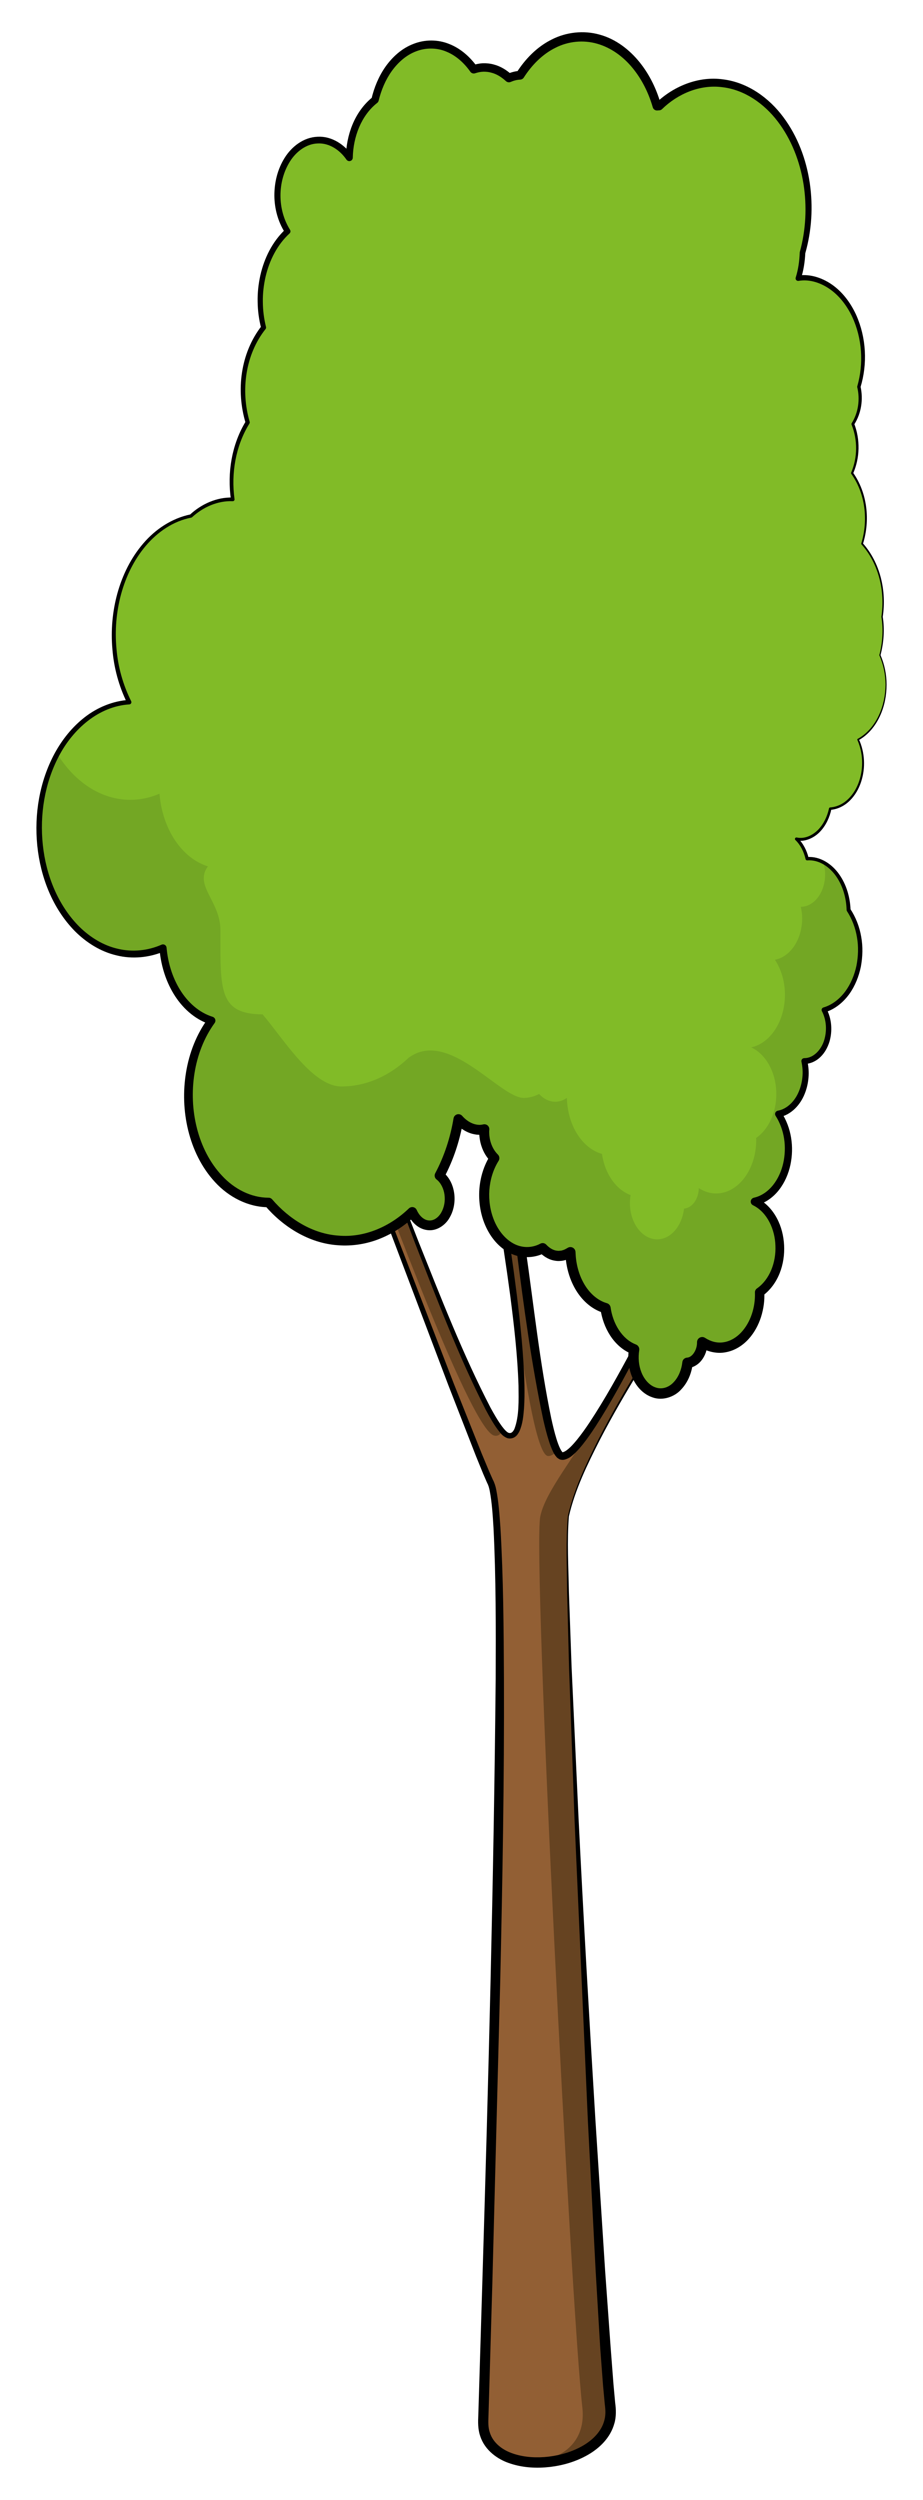
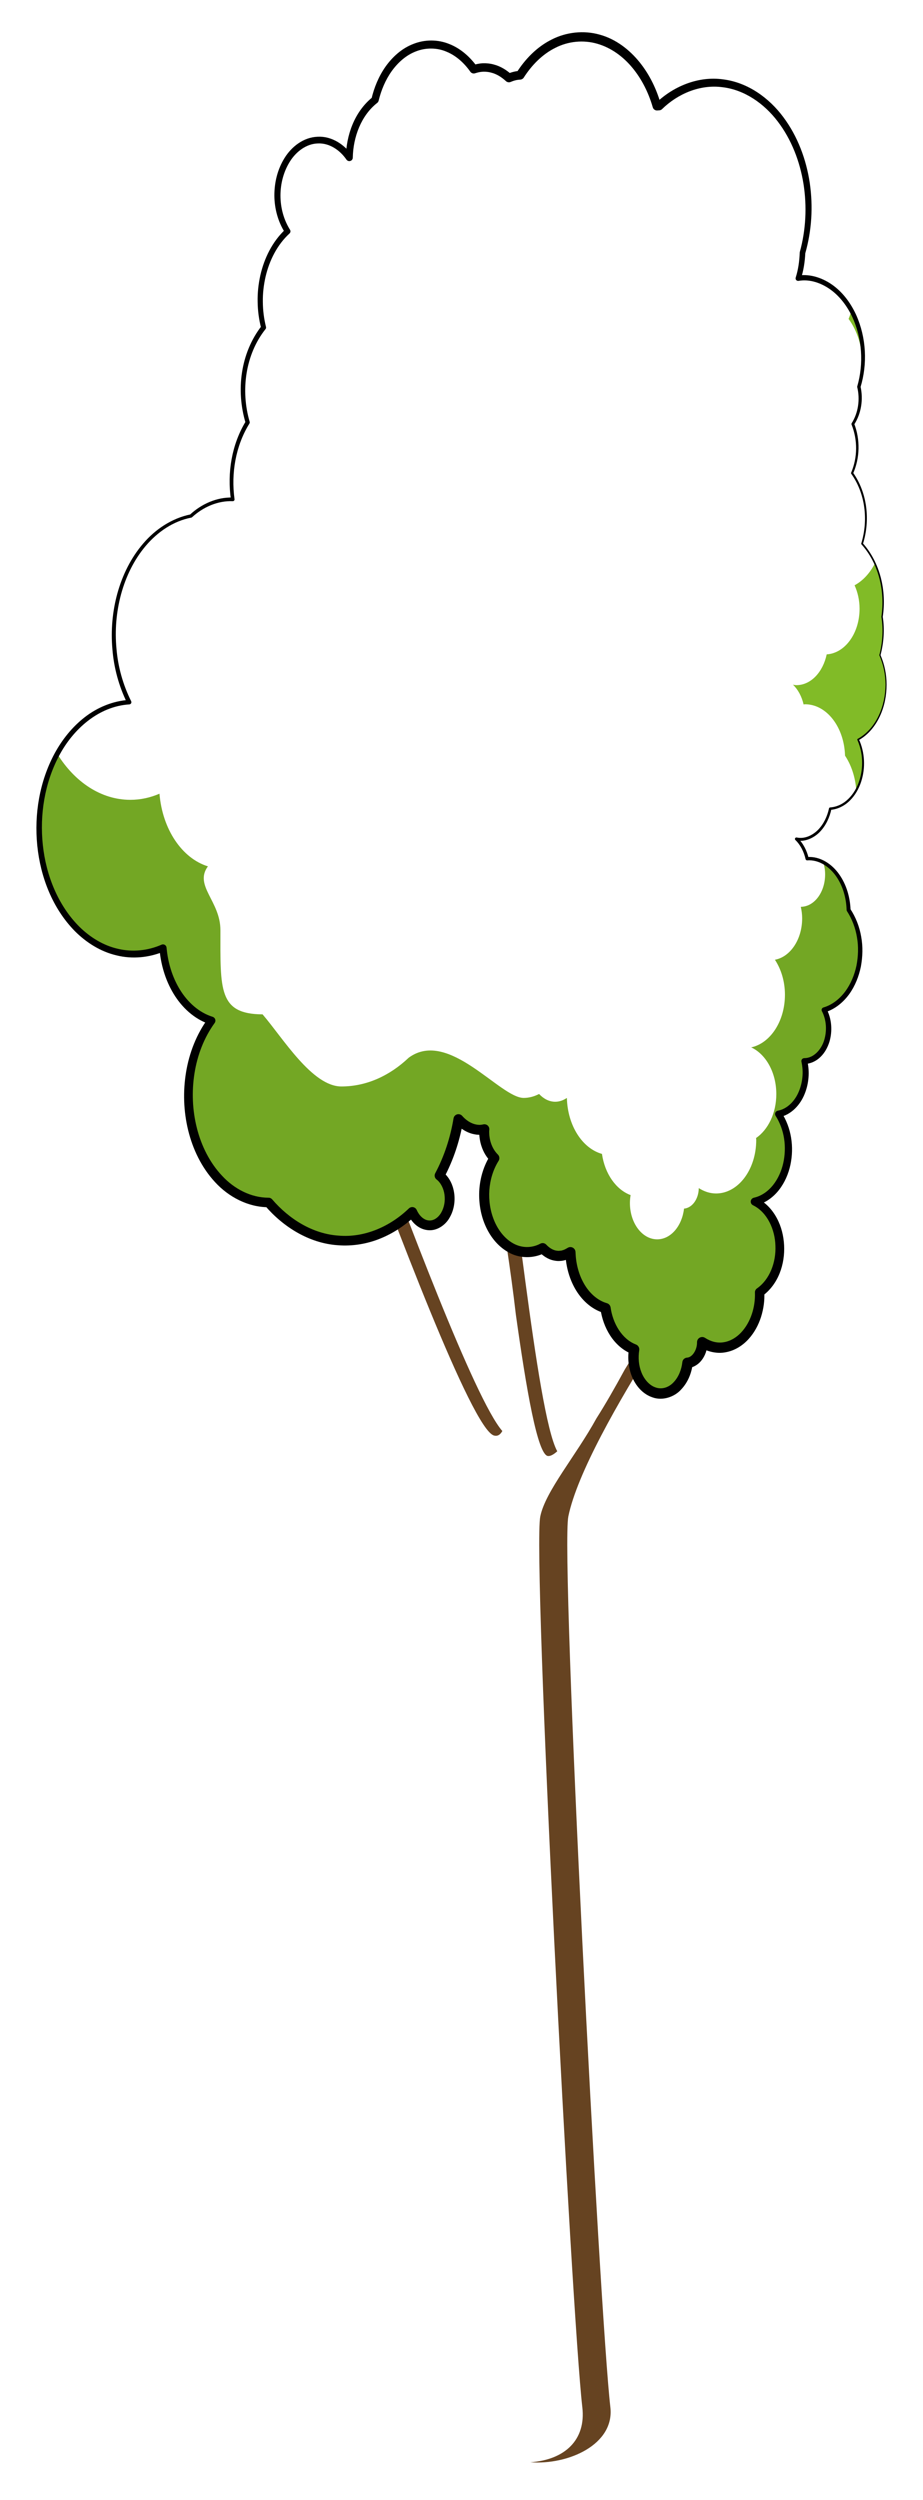
<svg xmlns="http://www.w3.org/2000/svg" version="1.1" id="Layer_1" x="0px" y="0px" width="65.823px" height="178.268px" viewBox="0 0 65.823 178.268" style="enable-background:new 0 0 65.823 178.268;" xml:space="preserve">
-   <path style="fill:#925F34;" d="M40.532,108.13c1.252-6.095,11.638-20.445,11.638-20.445l-1.547-2.38c0,0-8.45,18.751-10.545,18.524  c-1.595-0.172-3.445-21.485-4.444-24.751c-0.448-1.468-1.087,0.53-1.087,0.53s4.604,23.603,1.676,22.756  c-1.576-0.455-7.198-15.454-10.128-23.393c-0.878-2.382-1.617-0.387-1.617-0.387S33.856,103.444,35,105.751  c1.475,2.977,0.031,47.503-0.539,66.906c-0.135,4.59,9.588,3.475,9.068-0.999C42.769,165.129,39.958,110.917,40.532,108.13z" />
  <g>
    <path style="fill:#664321;" d="M25.094,78.972c2.929,7.938,8.551,22.938,10.128,23.393c0.257,0.074,0.453-0.049,0.602-0.318   c-1.968-2.245-7.009-15.701-9.73-23.074c-0.589-1.598-1.114-1.226-1.397-0.808C24.825,78.347,24.957,78.602,25.094,78.972z" />
    <path style="fill:#664321;" d="M36.134,88.882c0.242,1.606,0.47,3.267,0.653,4.855c0.744,5.314,1.545,10.011,2.29,10.092   c0.178,0.019,0.404-0.107,0.664-0.338c-1.512-2.718-3.178-21.373-4.108-24.412c-0.322-1.055-0.741-0.321-0.953,0.176   C35.067,80.69,35.571,84.59,36.134,88.882z" />
    <path style="fill:#664321;" d="M40.532,108.13c1.252-6.095,11.638-20.445,11.638-20.445l-1.547-2.38c0,0-0.151,0.335-0.413,0.904   l0.96,1.476c0,0-3.457,4.778-6.623,9.991c-0.7,1.288-1.386,2.484-2.016,3.474c-1.46,2.658-3.629,5.18-4,6.98   c-0.574,2.788,2.237,56.999,2.997,63.528c0.272,2.338-1.254,3.756-3.709,3.925c2.708,0.207,6.018-1.266,5.709-3.925   C42.769,165.129,39.958,110.917,40.532,108.13z" />
  </g>
  <g>
-     <path d="M40.495,108.122c0.434-1.933,1.302-3.727,2.182-5.484c0.899-1.754,1.882-3.463,2.902-5.148   c2.054-3.363,4.214-6.658,6.482-9.883l-0.004,0.151l-1.564-2.369l0.269-0.021c-1.661,3.72-3.404,7.4-5.273,11.023   c-0.943,1.807-1.907,3.605-3.02,5.331c-0.281,0.43-0.573,0.855-0.898,1.264c-0.164,0.204-0.332,0.405-0.527,0.596   c-0.204,0.184-0.387,0.387-0.746,0.495c-0.093,0.023-0.182,0.044-0.333,0.005c-0.024,0.013-0.266-0.137-0.276-0.182   c-0.124-0.134-0.187-0.26-0.252-0.387c-0.122-0.252-0.211-0.5-0.291-0.75c-0.16-0.499-0.282-0.998-0.398-1.499   c-0.851-4.009-1.386-8.045-1.903-12.084l-0.792-6.049c-0.143-1.005-0.287-2.011-0.475-3c-0.046-0.247-0.099-0.492-0.158-0.729   c-0.057-0.233-0.138-0.492-0.216-0.579c-0.016-0.017-0.007,0.001,0.037,0.004c0.042,0,0.042-0.013,0.021,0.005   c-0.045,0.034-0.112,0.126-0.166,0.219c-0.11,0.192-0.207,0.424-0.281,0.643l0.008-0.14c0.79,4.243,1.493,8.497,2.033,12.779   c0.261,2.142,0.491,4.29,0.544,6.459c0.01,0.543,0.007,1.086-0.03,1.633c-0.047,0.546-0.086,1.097-0.332,1.651   c-0.076,0.135-0.151,0.281-0.312,0.39c-0.154,0.113-0.379,0.139-0.548,0.087c-0.377-0.15-0.505-0.396-0.688-0.614   c-0.329-0.452-0.591-0.927-0.849-1.406c-1.962-3.864-3.484-7.898-5.053-11.912l-2.279-6.049l-1.135-3.025   c-0.194-0.501-0.347-1.032-0.659-1.418c-0.163-0.197-0.346-0.262-0.517-0.111c-0.172,0.143-0.304,0.385-0.395,0.612l0-0.094   l7.756,20.123l1.998,5.005l0.518,1.241l0.27,0.609c0.106,0.191,0.195,0.467,0.237,0.684c0.182,0.914,0.238,1.811,0.304,2.713   c0.214,3.602,0.233,7.199,0.252,10.796c0.027,7.194-0.103,14.384-0.265,21.573l-0.562,21.562l-0.157,5.39l-0.079,2.695   l-0.039,1.347c-0.019,0.477-0.028,0.842,0.101,1.208c0.233,0.732,0.914,1.251,1.7,1.499c0.787,0.258,1.662,0.301,2.507,0.201   c0.846-0.104,1.683-0.354,2.409-0.771c0.721-0.413,1.33-1.027,1.535-1.778c0.111-0.387,0.103-0.735,0.041-1.196l-0.125-1.351   l-0.202-2.693l-0.32-5.386l-0.558-10.772l-0.955-21.549l-0.388-10.778l-0.14-5.391C40.43,111.721,40.335,109.926,40.495,108.122z    M40.569,108.137c-0.139,1.777-0.029,3.587,0.002,5.379l0.193,5.388l0.496,10.772c0.355,7.18,0.765,14.357,1.204,21.533   l0.693,10.759l0.387,5.375l0.206,2.684l0.122,1.334c0.062,0.426,0.085,0.997-0.066,1.477c-0.281,1.005-1.058,1.747-1.88,2.217   c-0.835,0.479-1.757,0.749-2.692,0.862c-0.935,0.107-1.9,0.066-2.825-0.236c-0.909-0.282-1.84-0.95-2.164-1.966   c-0.174-0.489-0.155-1.044-0.136-1.46l0.041-1.348l0.082-2.695l0.163-5.389c0.434-14.371,0.818-28.745,0.954-43.115   c0.012-3.591,0.025-7.188-0.156-10.765c-0.055-0.889-0.108-1.792-0.271-2.644c-0.046-0.224-0.09-0.381-0.198-0.587l-0.271-0.625   l-0.51-1.252l-1.959-5.027l-7.632-20.174l-0.002-0.005c-0.011-0.03-0.01-0.062,0.002-0.089c0.113-0.267,0.24-0.519,0.482-0.726   c0.117-0.099,0.31-0.177,0.49-0.123c0.176,0.048,0.296,0.163,0.39,0.274c0.365,0.466,0.502,1.003,0.695,1.5l1.116,3.032   c0.753,2.018,1.531,4.026,2.316,6.031c1.597,3.994,3.158,8.026,5.129,11.833c0.255,0.468,0.521,0.935,0.829,1.353   c0.145,0.196,0.346,0.425,0.482,0.466c0.17,0.048,0.289-0.053,0.4-0.273c0.351-0.918,0.305-2.052,0.296-3.101   c-0.069-2.139-0.316-4.279-0.59-6.41c-0.568-4.262-1.301-8.508-2.118-12.73c-0.01-0.047-0.005-0.098,0.008-0.141   c0.088-0.263,0.185-0.504,0.325-0.755c0.075-0.124,0.148-0.25,0.3-0.38c0.076-0.061,0.195-0.138,0.366-0.132   c0.173,0.008,0.293,0.106,0.362,0.182c0.245,0.313,0.276,0.571,0.354,0.823c0.065,0.255,0.121,0.508,0.17,0.761   c0.198,1.01,0.351,2.017,0.501,3.026l0.836,6.051c0.579,4.024,1.002,8.083,1.822,12.043c0.108,0.492,0.223,0.982,0.369,1.455   c0.072,0.236,0.155,0.468,0.252,0.675c0.049,0.1,0.106,0.202,0.156,0.254c0.014,0.018,0.028,0.028,0.01,0.016   c-0.021-0.005-0.025,0.006,0.021,0.016c-0.031-0.005,0.016,0.005,0.042-0.009c0.312-0.102,0.695-0.529,0.993-0.894   c0.312-0.385,0.603-0.796,0.882-1.215c1.112-1.683,2.093-3.467,3.051-5.256c1.904-3.589,3.674-7.255,5.392-10.94   c0.034-0.078,0.125-0.113,0.202-0.079c0.027,0.012,0.051,0.035,0.067,0.058l1.53,2.391c0.031,0.047,0.027,0.108-0.004,0.151   c-2.307,3.185-4.526,6.441-6.582,9.798c-1.027,1.678-2.019,3.379-2.924,5.125C41.884,104.435,41.009,106.22,40.569,108.137z" />
-   </g>
+     </g>
  <g>
-     <path style="fill:#81BB27;" d="M63.188,48.821c0-0.769-0.166-1.48-0.437-2.102c0.14-0.541,0.232-1.11,0.232-1.714   c0-0.35-0.029-0.691-0.079-1.022c0.048-0.332,0.079-0.671,0.079-1.022c0-1.694-0.594-3.188-1.504-4.188   c0.176-0.556,0.275-1.166,0.275-1.808c0-1.255-0.379-2.391-0.988-3.226c0.23-0.538,0.374-1.152,0.374-1.816   c0-0.612-0.123-1.18-0.321-1.687c0.323-0.501,0.525-1.144,0.525-1.856c0-0.278-0.039-0.542-0.096-0.797   c0.188-0.642,0.301-1.334,0.301-2.065c0-3.161-1.925-5.723-4.3-5.723c-0.109,0-0.213,0.033-0.322,0.043   c0.181-0.561,0.276-1.175,0.301-1.815c0.274-0.977,0.431-2.03,0.431-3.133c0-4.967-3.025-8.994-6.756-8.994   c-1.457,0-2.803,0.62-3.906,1.664c-0.051,0.003-0.102,0.005-0.151,0.01c-0.817-2.887-2.907-4.944-5.361-4.944   c-1.767,0-3.345,1.066-4.397,2.739c-0.279,0.013-0.543,0.084-0.796,0.195c-0.501-0.471-1.107-0.753-1.767-0.753   c-0.256,0-0.5,0.054-0.738,0.133c-0.766-1.083-1.844-1.768-3.05-1.768c-1.887,0-3.465,1.669-3.993,3.951   c-1.074,0.832-1.804,2.351-1.833,4.114c-0.542-0.767-1.305-1.252-2.158-1.252c-1.64,0-2.968,1.77-2.968,3.952   c0,0.981,0.278,1.867,0.723,2.558c-1.178,1.081-1.951,2.888-1.951,4.937c0,0.673,0.087,1.319,0.241,1.923   c-0.902,1.119-1.469,2.71-1.469,4.481c0,0.808,0.12,1.577,0.333,2.283c-0.719,1.156-1.152,2.64-1.152,4.258   c0,0.421,0.033,0.833,0.089,1.232c-0.03-0.001-0.059-0.006-0.089-0.006c-1.073,0-2.068,0.441-2.891,1.193   c-3.112,0.611-5.503,4.17-5.503,8.482c0,1.775,0.404,3.423,1.098,4.792c-3.574,0.234-6.421,4.155-6.421,8.971   c0,4.967,3.025,8.994,6.756,8.994c0.725,0,1.421-0.155,2.075-0.437c0.208,2.548,1.615,4.613,3.455,5.181   c-1.013,1.377-1.64,3.259-1.64,5.339c0,4.207,2.556,7.616,5.713,7.63c1.457,1.693,3.358,2.727,5.445,2.727   c1.792,0,3.446-0.765,4.802-2.051c0.248,0.571,0.707,0.96,1.237,0.96c0.791,0,1.433-0.854,1.433-1.908   c0-0.707-0.292-1.317-0.722-1.646c0.637-1.189,1.102-2.55,1.345-4.025c0.412,0.472,0.94,0.767,1.527,0.767   c0.108,0,0.214-0.023,0.32-0.044c-0.003,0.061-0.013,0.118-0.013,0.18c0,0.776,0.289,1.459,0.73,1.88   c-0.45,0.71-0.73,1.616-0.73,2.617c0,2.258,1.375,4.088,3.071,4.088c0.389,0,0.757-0.106,1.099-0.281   c0.317,0.341,0.714,0.554,1.153,0.554c0.3,0,0.579-0.104,0.829-0.274c0.049,1.969,1.099,3.598,2.502,3.994   c0.205,1.423,1.006,2.55,2.042,2.937c-0.03,0.182-0.049,0.37-0.049,0.565c0,1.43,0.871,2.589,1.945,2.589   c0.972,0,1.77-0.951,1.914-2.19c0.582-0.05,1.042-0.681,1.052-1.463c0.374,0.238,0.789,0.383,1.231,0.383   c1.583,0,2.866-1.708,2.866-3.815c0-0.047-0.009-0.091-0.011-0.138c0.854-0.589,1.444-1.764,1.444-3.133   c0-1.548-0.751-2.85-1.79-3.332c1.362-0.296,2.405-1.857,2.405-3.754c0-0.958-0.274-1.824-0.714-2.494   c1.095-0.203,1.942-1.442,1.942-2.956c0-0.286-0.04-0.557-0.096-0.819c0.959-0.005,1.733-1.039,1.733-2.315   c0-0.497-0.12-0.956-0.32-1.333c1.47-0.429,2.572-2.168,2.572-4.254c0-1.106-0.32-2.106-0.831-2.875   c-0.06-2.037-1.31-3.666-2.854-3.666c-0.035,0-0.067,0.012-0.101,0.014c-0.133-0.574-0.4-1.068-0.759-1.41   c0.082,0.012,0.162,0.033,0.246,0.033c1.033,0,1.895-0.932,2.16-2.195c1.303-0.08,2.344-1.501,2.344-3.255   c0-0.614-0.136-1.181-0.356-1.672C62.362,52.112,63.188,50.598,63.188,48.821z" />
    <path style="fill:#81BB27;" d="M61.298,27.858c-0.011-0.072-0.023-0.144-0.038-0.214c-0.012,0.042-0.017,0.089-0.031,0.131   C61.254,27.8,61.275,27.831,61.298,27.858z" />
    <path style="fill:#73A724;" d="M57.109,64.665c0.057,0.262,0.096,0.533,0.096,0.819c0,1.514-0.847,2.753-1.942,2.956   c0.439,0.67,0.714,1.536,0.714,2.494c0,1.896-1.043,3.458-2.405,3.754c1.039,0.482,1.79,1.784,1.79,3.332   c0,1.369-0.589,2.544-1.443,3.133c0.002,0.047,0.011,0.091,0.011,0.138c0,2.108-1.284,3.816-2.866,3.816   c-0.442,0-0.857-0.145-1.231-0.383c-0.01,0.782-0.47,1.413-1.052,1.463c-0.144,1.239-0.942,2.19-1.914,2.19   c-1.074,0-1.945-1.16-1.945-2.589c0-0.195,0.019-0.383,0.049-0.565c-1.035-0.387-1.837-1.514-2.042-2.937   c-1.403-0.396-2.454-2.025-2.502-3.994c-0.25,0.17-0.53,0.274-0.829,0.274c-0.438,0-0.836-0.213-1.153-0.554   c-0.342,0.175-0.71,0.281-1.099,0.281c-1.696,0-5.35-4.959-8.198-2.868c-1.356,1.286-3.011,2.051-4.802,2.051   c-2.086,0-4.164-3.448-5.621-5.142c-3.158-0.014-3.005-1.793-3.005-6c0-2.08-1.905-3.177-0.892-4.554   c-1.84-0.568-3.247-2.633-3.454-5.181c-0.654,0.281-1.351,0.437-2.075,0.437c-2.097,0-3.971-1.272-5.21-3.268   c-0.811,1.481-1.295,3.3-1.295,5.274c0,4.967,3.025,8.994,6.756,8.994c0.725,0,1.421-0.155,2.075-0.437   c0.208,2.548,1.615,4.613,3.455,5.181c-1.013,1.377-1.64,3.259-1.64,5.339c0,4.207,2.556,7.616,5.713,7.63   c1.457,1.693,3.358,2.727,5.445,2.727c1.792,0,3.446-0.765,4.802-2.051c0.248,0.571,0.707,0.96,1.237,0.96   c0.791,0,1.433-0.854,1.433-1.908c0-0.707-0.292-1.317-0.722-1.646c0.637-1.189,1.102-2.55,1.345-4.025   c0.412,0.472,0.94,0.767,1.527,0.767c0.108,0,0.214-0.023,0.32-0.044c-0.003,0.061-0.013,0.118-0.013,0.18   c0,0.776,0.289,1.459,0.73,1.88c-0.45,0.71-0.73,1.616-0.73,2.617c0,2.258,1.375,4.088,3.071,4.088   c0.389,0,0.757-0.106,1.099-0.281c0.317,0.341,0.714,0.554,1.153,0.554c0.3,0,0.579-0.104,0.829-0.274   c0.049,1.969,1.099,3.598,2.502,3.994c0.205,1.423,1.006,2.55,2.042,2.937c-0.03,0.182-0.049,0.37-0.049,0.565   c0,1.43,0.871,2.589,1.945,2.589c0.972,0,1.77-0.951,1.914-2.19c0.582-0.05,1.042-0.681,1.052-1.463   c0.374,0.238,0.789,0.383,1.231,0.383c1.583,0,2.866-1.708,2.866-3.815c0-0.047-0.009-0.091-0.011-0.138   c0.854-0.589,1.444-1.764,1.444-3.133c0-1.548-0.751-2.85-1.79-3.332c1.362-0.296,2.405-1.857,2.405-3.754   c0-0.958-0.274-1.824-0.714-2.494c1.095-0.203,1.942-1.442,1.942-2.956c0-0.286-0.04-0.557-0.096-0.819   c0.959-0.005,1.733-1.039,1.733-2.315c0-0.497-0.12-0.956-0.32-1.333c1.47-0.429,2.572-2.168,2.572-4.254   c0-1.106-0.32-2.106-0.831-2.875c-0.045-1.545-0.777-2.852-1.802-3.394c0.081,0.266,0.129,0.552,0.129,0.856   C58.843,63.626,58.068,64.66,57.109,64.665z" />
    <path style="fill:#81BB27;" d="M61.505,25.966c0,0.244-0.027,0.477-0.055,0.711c0.062-0.374,0.1-0.758,0.1-1.157   c0-1.263-0.311-2.426-0.832-3.373c-0.057,0.205-0.122,0.406-0.202,0.594C61.126,23.575,61.505,24.711,61.505,25.966z" />
    <path style="fill:#81BB27;" d="M63.188,48.821c0-0.769-0.166-1.48-0.437-2.102c0.14-0.541,0.232-1.11,0.232-1.714   c0-0.35-0.029-0.691-0.079-1.022c0.048-0.332,0.079-0.671,0.079-1.022c0-1.023-0.22-1.971-0.591-2.783   c-0.354,0.693-0.857,1.241-1.449,1.558c0.221,0.491,0.356,1.058,0.356,1.672c0,1.754-1.041,3.175-2.344,3.255   c-0.266,1.263-1.127,2.195-2.16,2.195c-0.083,0-0.164-0.021-0.246-0.033c0.359,0.342,0.625,0.835,0.759,1.41   c0.034-0.002,0.066-0.014,0.101-0.014c1.544,0,2.795,1.629,2.854,3.666c0.443,0.667,0.729,1.514,0.8,2.448   c0.301-0.541,0.486-1.201,0.486-1.927c0-0.614-0.136-1.181-0.356-1.672C62.362,52.112,63.188,50.598,63.188,48.821z" />
-     <path style="fill:#81BB27;" d="M61.261,27.643c0.09-0.308,0.151-0.631,0.19-0.966c-0.051,0.311-0.115,0.616-0.201,0.908   C61.255,27.604,61.256,27.624,61.261,27.643z" />
    <g>
      <g>
        <path d="M63.151,48.822c-0.002-0.718-0.152-1.429-0.438-2.085c-0.004-0.009-0.004-0.019-0.002-0.028     c0.227-0.886,0.292-1.815,0.145-2.718v-0.015c0.268-1.817-0.186-3.784-1.422-5.159c-0.016-0.018-0.021-0.042-0.014-0.063     c0.509-1.651,0.295-3.558-0.714-4.968c-0.017-0.022-0.019-0.052-0.009-0.077c0.467-1.085,0.469-2.348,0.03-3.435     c-0.012-0.031-0.007-0.066,0.009-0.092c0.475-0.755,0.607-1.708,0.397-2.572c-0.005-0.02-0.003-0.042,0.002-0.061     c0.469-1.626,0.348-3.421-0.356-4.947c-0.357-0.756-0.868-1.451-1.536-1.938c-0.66-0.48-1.488-0.776-2.294-0.635     c-0.099,0.018-0.193-0.049-0.21-0.147c-0.005-0.029-0.003-0.058,0.005-0.085l0.005-0.016c0.178-0.566,0.261-1.164,0.282-1.764     c0-0.015,0.004-0.033,0.007-0.046c0.435-1.572,0.515-3.25,0.263-4.854c-0.258-1.606-0.858-3.171-1.839-4.456     c-0.969-1.278-2.376-2.264-3.954-2.444c-1.577-0.207-3.161,0.458-4.298,1.568c-0.052,0.05-0.117,0.078-0.184,0.082l-0.009,0.001     l-0.142,0.01c-0.147,0.012-0.281-0.086-0.322-0.222c-0.295-1.023-0.774-1.997-1.443-2.809c-0.664-0.812-1.539-1.45-2.522-1.729     C41.6,2.833,40.52,2.941,39.608,3.409c-0.928,0.457-1.687,1.236-2.256,2.123c-0.055,0.088-0.153,0.14-0.25,0.146     c-0.231,0.009-0.462,0.068-0.686,0.166c-0.116,0.051-0.248,0.022-0.335-0.058c-0.302-0.278-0.651-0.504-1.035-0.602     c-0.188-0.056-0.393-0.075-0.579-0.071c-0.221,0.009-0.373,0.046-0.586,0.112l-0.007,0.003c-0.127,0.039-0.26-0.011-0.332-0.113     c-0.44-0.624-1.021-1.154-1.711-1.433c-0.677-0.29-1.479-0.289-2.16-0.02c-0.699,0.262-1.288,0.789-1.735,1.409     c-0.447,0.627-0.751,1.356-0.935,2.113c-0.015,0.062-0.05,0.113-0.096,0.15c-1.149,0.9-1.717,2.431-1.747,3.909     c0,0.137-0.111,0.247-0.248,0.247c-0.082,0-0.159-0.045-0.203-0.107c-0.471-0.688-1.225-1.194-2.04-1.154     c-0.809,0.021-1.543,0.573-1.987,1.281c-0.901,1.429-0.908,3.426,0.001,4.873c0.056,0.086,0.038,0.199-0.034,0.266     c-0.875,0.8-1.436,1.92-1.708,3.084c-0.133,0.584-0.205,1.191-0.195,1.787c0.004,0.621,0.079,1.199,0.225,1.792     c0.014,0.057,0,0.114-0.034,0.157c-1.442,1.814-1.782,4.391-1.13,6.608c0.013,0.043,0.005,0.088-0.016,0.124     c-0.984,1.584-1.317,3.541-1.064,5.392c0.012,0.069-0.035,0.134-0.104,0.146l-0.026,0.001c-1.068-0.044-2.111,0.42-2.899,1.144     c-0.016,0.015-0.036,0.024-0.056,0.028c-1.278,0.243-2.406,1.022-3.243,2.01c-0.843,0.994-1.422,2.198-1.764,3.456     c-0.34,1.266-0.45,2.572-0.326,3.884c0.107,1.296,0.466,2.577,1.046,3.739c0.039,0.078,0.009,0.173-0.069,0.213     c-0.019,0.01-0.042,0.016-0.062,0.017c-2.197,0.138-4.018,1.773-5.016,3.677c-1.022,1.93-1.382,4.185-1.151,6.353     c0.23,2.16,1.081,4.305,2.615,5.834c0.767,0.751,1.709,1.334,2.747,1.566c1.034,0.247,2.135,0.131,3.105-0.296     c0.128-0.056,0.278,0.002,0.335,0.13c0.011,0.025,0.018,0.058,0.021,0.084c0.096,1.057,0.405,2.1,0.955,2.995     c0.545,0.89,1.356,1.634,2.329,1.934c0.15,0.046,0.234,0.206,0.188,0.356c-0.009,0.03-0.025,0.061-0.042,0.085     c-0.763,1.052-1.238,2.309-1.44,3.6c-0.203,1.296-0.148,2.634,0.173,3.895c0.319,1.262,0.913,2.465,1.794,3.398     c0.865,0.938,2.064,1.568,3.319,1.567c0.102-0.001,0.195,0.047,0.256,0.118c1.211,1.413,2.9,2.467,4.747,2.586     c1.844,0.157,3.666-0.652,5.003-1.941c0.138-0.132,0.356-0.128,0.489,0.009c0.029,0.03,0.053,0.068,0.069,0.104     c0.172,0.394,0.493,0.71,0.839,0.742c0.355,0.047,0.699-0.19,0.911-0.561c0.211-0.372,0.292-0.816,0.23-1.278     c-0.051-0.406-0.256-0.844-0.564-1.079c-0.139-0.106-0.176-0.296-0.096-0.445c0.649-1.217,1.08-2.551,1.306-3.917     c0.032-0.192,0.214-0.323,0.407-0.291c0.083,0.014,0.157,0.057,0.209,0.116c0.201,0.229,0.44,0.414,0.701,0.525     c0.129,0.059,0.266,0.09,0.402,0.109c0.062,0,0.153,0.017,0.192,0.005c0.095-0.005,0.154-0.021,0.219-0.033l0.01-0.002     c0.189-0.035,0.372,0.091,0.406,0.281c0.005,0.029,0.007,0.059,0.005,0.087c-0.011,0.153-0.015,0.126-0.008,0.247     c0.005,0.092,0.006,0.195,0.021,0.263c0.018,0.147,0.054,0.316,0.107,0.468c0.103,0.309,0.27,0.592,0.488,0.806     c0.124,0.119,0.142,0.309,0.056,0.449c-0.39,0.619-0.606,1.348-0.662,2.085c-0.048,0.754,0.061,1.489,0.343,2.175     c0.279,0.674,0.741,1.282,1.346,1.621c0.604,0.346,1.333,0.358,1.946,0.028c0.142-0.077,0.314-0.045,0.421,0.066l0.009,0.01     c0.211,0.221,0.464,0.386,0.731,0.423c0.059,0.01,0.148,0.017,0.185,0.01c0.095-0.006,0.189-0.016,0.226-0.035     c0.103-0.021,0.251-0.098,0.37-0.172l0.011-0.006c0.171-0.106,0.396-0.054,0.502,0.118c0.035,0.056,0.052,0.12,0.055,0.181     c0.024,0.783,0.213,1.564,0.592,2.234c0.373,0.666,0.955,1.217,1.646,1.415c0.143,0.04,0.243,0.163,0.264,0.301     c0.156,1.127,0.799,2.258,1.807,2.644c0.167,0.064,0.262,0.235,0.235,0.405c-0.086,0.547-0.037,1.107,0.163,1.598     c0.197,0.492,0.565,0.917,1.009,1.062c0.441,0.156,0.934,0.003,1.278-0.37c0.351-0.366,0.563-0.892,0.624-1.429l0.001-0.01     c0.02-0.177,0.166-0.31,0.338-0.319c0.382-0.021,0.719-0.567,0.709-1.095c-0.004-0.204,0.158-0.372,0.362-0.375     c0.077-0.002,0.147,0.02,0.207,0.059l0.008,0.005c0.412,0.266,0.874,0.388,1.339,0.307c0.461-0.075,0.895-0.335,1.234-0.699     c0.684-0.733,1.017-1.818,0.979-2.847c-0.004-0.118,0.054-0.225,0.144-0.289c0.918-0.641,1.371-1.877,1.317-3.049     c-0.03-1.151-0.581-2.385-1.595-2.881l-0.005-0.003c-0.142-0.069-0.201-0.241-0.131-0.383c0.04-0.081,0.114-0.135,0.196-0.154     c0.529-0.115,1.008-0.452,1.363-0.896c0.356-0.447,0.598-0.99,0.728-1.559c0.127-0.561,0.152-1.185,0.064-1.749     c-0.087-0.581-0.291-1.141-0.604-1.633c-0.073-0.11-0.042-0.259,0.068-0.331c0.026-0.018,0.06-0.03,0.089-0.036     c0.665-0.122,1.214-0.688,1.489-1.35c0.143-0.331,0.23-0.689,0.264-1.053c0.037-0.372,0.007-0.729-0.069-1.091     c-0.026-0.112,0.044-0.224,0.157-0.25l0.048-0.005c0.662,0.004,1.208-0.605,1.413-1.271c0.21-0.679,0.167-1.453-0.16-2.08     c-0.047-0.089-0.014-0.2,0.076-0.248l0.035-0.014c0.624-0.182,1.162-0.615,1.558-1.147c0.395-0.539,0.655-1.174,0.795-1.833     c0.127-0.655,0.155-1.362,0.038-2.016c-0.107-0.668-0.351-1.312-0.716-1.878c-0.015-0.022-0.022-0.05-0.024-0.075     c-0.025-0.843-0.256-1.692-0.734-2.385c-0.464-0.683-1.238-1.221-2.072-1.155c-0.057,0.005-0.108-0.036-0.12-0.089     c-0.117-0.508-0.351-0.998-0.721-1.357l-0.006-0.006c-0.042-0.041-0.043-0.108-0.002-0.15c0.026-0.027,0.064-0.037,0.098-0.03     c0.568,0.121,1.12-0.146,1.523-0.549c0.4-0.412,0.655-0.958,0.779-1.524c0.008-0.041,0.043-0.069,0.083-0.072     c0.487-0.031,0.949-0.263,1.299-0.611c0.354-0.346,0.609-0.79,0.768-1.263c0.319-0.949,0.279-2.021-0.129-2.938     c-0.013-0.029-0.001-0.063,0.026-0.078c0.665-0.357,1.17-0.97,1.495-1.652C62.988,50.346,63.144,49.583,63.151,48.822z      M63.226,48.821c0,0.771-0.149,1.548-0.477,2.252c-0.325,0.699-0.836,1.336-1.527,1.716l0.027-0.078     c0.431,0.944,0.484,2.048,0.163,3.035c-0.162,0.494-0.422,0.961-0.795,1.333c-0.369,0.374-0.868,0.634-1.405,0.673l0.083-0.072     c-0.125,0.595-0.384,1.175-0.813,1.626c-0.413,0.44-1.076,0.755-1.696,0.625l0.09-0.185c0.413,0.395,0.667,0.92,0.798,1.461     l-0.12-0.09c0.938-0.08,1.794,0.512,2.297,1.239c0.52,0.739,0.771,1.634,0.807,2.524l-0.024-0.074     c0.395,0.6,0.659,1.279,0.78,1.984c0.131,0.716,0.108,1.421-0.02,2.132c-0.142,0.701-0.411,1.383-0.834,1.973     c-0.425,0.582-1.016,1.077-1.734,1.294l0.11-0.262c0.383,0.73,0.443,1.591,0.212,2.37c-0.124,0.388-0.32,0.764-0.624,1.061     c-0.294,0.301-0.717,0.507-1.163,0.515l0.205-0.255c0.089,0.394,0.129,0.816,0.092,1.217c-0.032,0.407-0.125,0.812-0.283,1.193     c-0.305,0.753-0.934,1.466-1.816,1.646l0.157-0.367c0.36,0.55,0.594,1.173,0.699,1.816c0.107,0.658,0.087,1.294-0.047,1.941     c-0.138,0.638-0.4,1.257-0.811,1.786c-0.408,0.524-0.986,0.957-1.672,1.115l0.06-0.54c0.648,0.301,1.133,0.842,1.453,1.438     c0.324,0.602,0.486,1.267,0.52,1.944c0.066,1.315-0.39,2.768-1.558,3.617l0.144-0.288c0.035,0.604-0.051,1.199-0.231,1.775     c-0.184,0.573-0.474,1.122-0.894,1.582c-0.415,0.457-0.982,0.823-1.63,0.937c-0.644,0.126-1.34-0.051-1.865-0.393l0.576-0.312     c-0.008,0.388-0.103,0.782-0.323,1.13c-0.213,0.342-0.592,0.658-1.072,0.701l0.339-0.33c-0.079,0.669-0.334,1.339-0.83,1.86     c-0.47,0.53-1.325,0.825-2.051,0.557c-0.728-0.25-1.204-0.861-1.458-1.487c-0.258-0.643-0.314-1.341-0.207-1.997l0.235,0.405     c-0.68-0.258-1.215-0.763-1.584-1.336c-0.372-0.577-0.593-1.23-0.691-1.894l0.264,0.301c-0.935-0.272-1.644-0.979-2.083-1.762     c-0.446-0.793-0.657-1.687-0.684-2.575l0.568,0.292c-0.192,0.117-0.37,0.222-0.626,0.281c-0.139,0.038-0.228,0.042-0.316,0.048     c-0.145,0.012-0.241,0-0.362-0.018c-0.467-0.07-0.856-0.339-1.146-0.646l0.43,0.076c-0.794,0.436-1.849,0.419-2.627-0.044     c-0.791-0.448-1.332-1.189-1.659-1.975c-0.328-0.786-0.45-1.668-0.393-2.5c0.064-0.847,0.313-1.688,0.773-2.418l0.055,0.449     c-0.319-0.311-0.538-0.695-0.671-1.096c-0.069-0.202-0.113-0.402-0.14-0.626c-0.019-0.117-0.018-0.202-0.023-0.297     c-0.01-0.066,0.002-0.281,0.009-0.314l0.42,0.366c-0.106,0.019-0.217,0.039-0.296,0.042c-0.134,0.016-0.217-0.005-0.328-0.008     c-0.207-0.027-0.412-0.078-0.6-0.162c-0.379-0.163-0.699-0.419-0.956-0.711l0.615-0.175c-0.239,1.436-0.694,2.842-1.385,4.133     l-0.096-0.444c0.503,0.406,0.755,0.97,0.834,1.574c0.07,0.551-0.023,1.172-0.325,1.692c-0.273,0.512-0.899,0.993-1.591,0.902     c-0.701-0.084-1.168-0.629-1.399-1.158l0.557,0.114c-0.731,0.692-1.583,1.271-2.531,1.651c-0.937,0.383-1.994,0.552-3.002,0.472     c-2.067-0.138-3.919-1.314-5.211-2.829l0.256,0.118c-1.473,0.001-2.855-0.744-3.809-1.785c-0.969-1.045-1.591-2.353-1.922-3.705     c-0.331-1.361-0.375-2.777-0.148-4.147c0.228-1.371,0.743-2.709,1.578-3.84l0.145,0.44c-1.14-0.365-2.035-1.221-2.621-2.197     c-0.593-0.984-0.911-2.106-1.004-3.235l0.355,0.214c-1.066,0.459-2.289,0.578-3.417,0.295c-1.136-0.266-2.147-0.91-2.955-1.715     c-1.616-1.641-2.465-3.879-2.693-6.114c-0.224-2.242,0.16-4.565,1.233-6.564c0.539-0.993,1.26-1.9,2.162-2.598     c0.9-0.696,2.001-1.156,3.148-1.226l-0.131,0.23c-0.593-1.208-0.952-2.522-1.055-3.861c-0.117-1.32,0.002-2.692,0.359-3.977     c0.359-1.288,0.96-2.521,1.837-3.542c0.869-1.02,2.05-1.809,3.383-2.079l-0.056,0.028c0.813-0.761,1.92-1.268,3.06-1.23     l-0.129,0.146c-0.274-1.903,0.048-3.921,1.062-5.587l-0.016,0.123c-0.692-2.306-0.375-4.972,1.141-6.92L18.624,23.4     c-0.158-0.602-0.243-1.256-0.25-1.869c-0.015-0.638,0.054-1.265,0.189-1.884c0.278-1.229,0.856-2.423,1.804-3.305l-0.034,0.266     c-0.51-0.788-0.761-1.741-0.766-2.656c-0.003-0.945,0.223-1.88,0.728-2.689c0.491-0.794,1.34-1.475,2.358-1.512     c1.012-0.056,1.931,0.571,2.462,1.345l-0.451,0.139c0.026-1.592,0.607-3.267,1.919-4.319l-0.096,0.149     c0.192-0.818,0.515-1.612,1.005-2.311c0.491-0.69,1.152-1.301,1.977-1.618c0.825-0.33,1.759-0.331,2.581,0.006     c0.822,0.327,1.486,0.934,1.981,1.626l-0.338-0.111c0.216-0.077,0.512-0.139,0.745-0.146c0.267-0.008,0.518,0.017,0.767,0.086     c0.499,0.126,0.936,0.407,1.3,0.739l-0.335-0.058c0.278-0.124,0.587-0.209,0.906-0.224L36.825,5.2     c0.61-0.966,1.438-1.837,2.493-2.369c1.048-0.545,2.314-0.685,3.451-0.36c1.151,0.315,2.121,1.072,2.842,1.965     c0.726,0.9,1.227,1.955,1.531,3.051l-0.321-0.222l0.161-0.01L46.789,7.34c1.242-1.194,3.029-1.931,4.787-1.679     c1.762,0.222,3.276,1.328,4.288,2.693c1.027,1.377,1.633,3.019,1.884,4.693c0.245,1.684,0.142,3.4-0.325,5.032l0.007-0.046     c-0.029,0.628-0.123,1.259-0.32,1.866l-0.2-0.249c0.904-0.143,1.833,0.197,2.542,0.732c0.719,0.542,1.247,1.289,1.612,2.09     c0.716,1.614,0.81,3.474,0.301,5.147l0.002-0.061c0.209,0.925,0.056,1.935-0.463,2.735l0.009-0.092     c0.443,1.142,0.415,2.454-0.076,3.57l-0.009-0.077c1.036,1.467,1.239,3.413,0.711,5.099l-0.014-0.063     c1.261,1.417,1.707,3.423,1.427,5.261v-0.015c0.145,0.918,0.073,1.859-0.162,2.754l-0.002-0.028     C63.079,47.369,63.227,48.097,63.226,48.821z" />
      </g>
    </g>
  </g>
</svg>